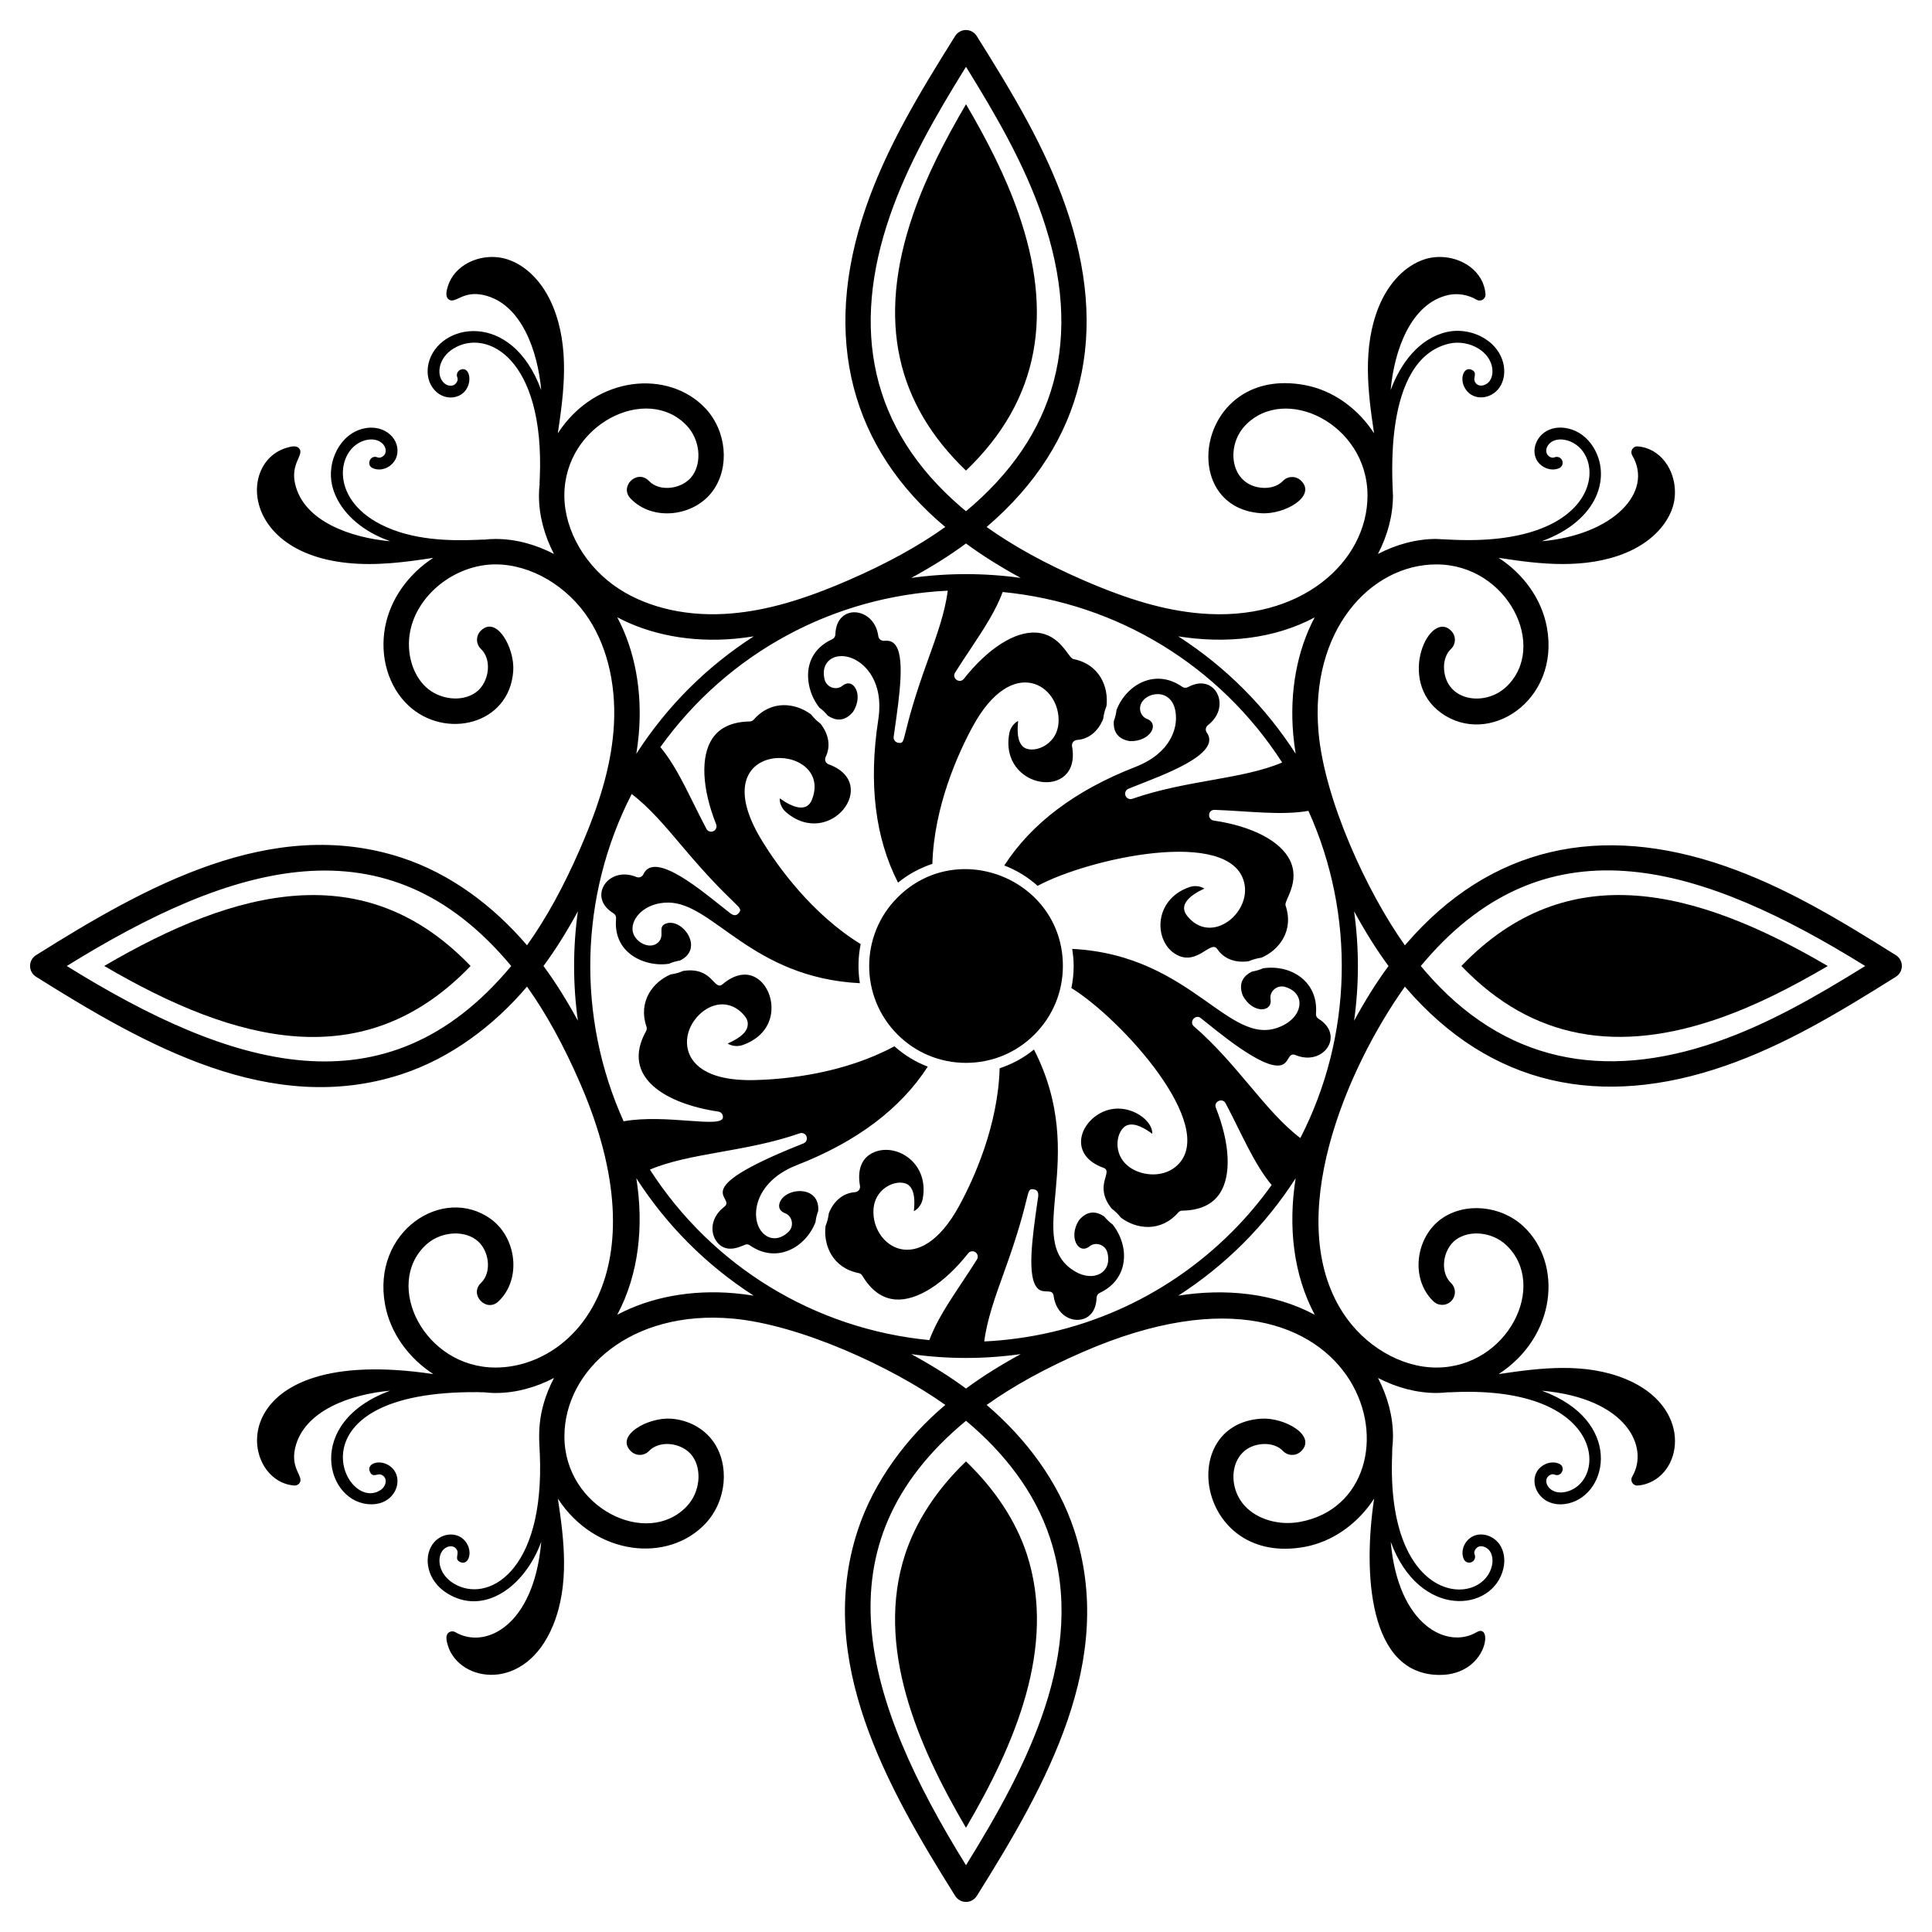
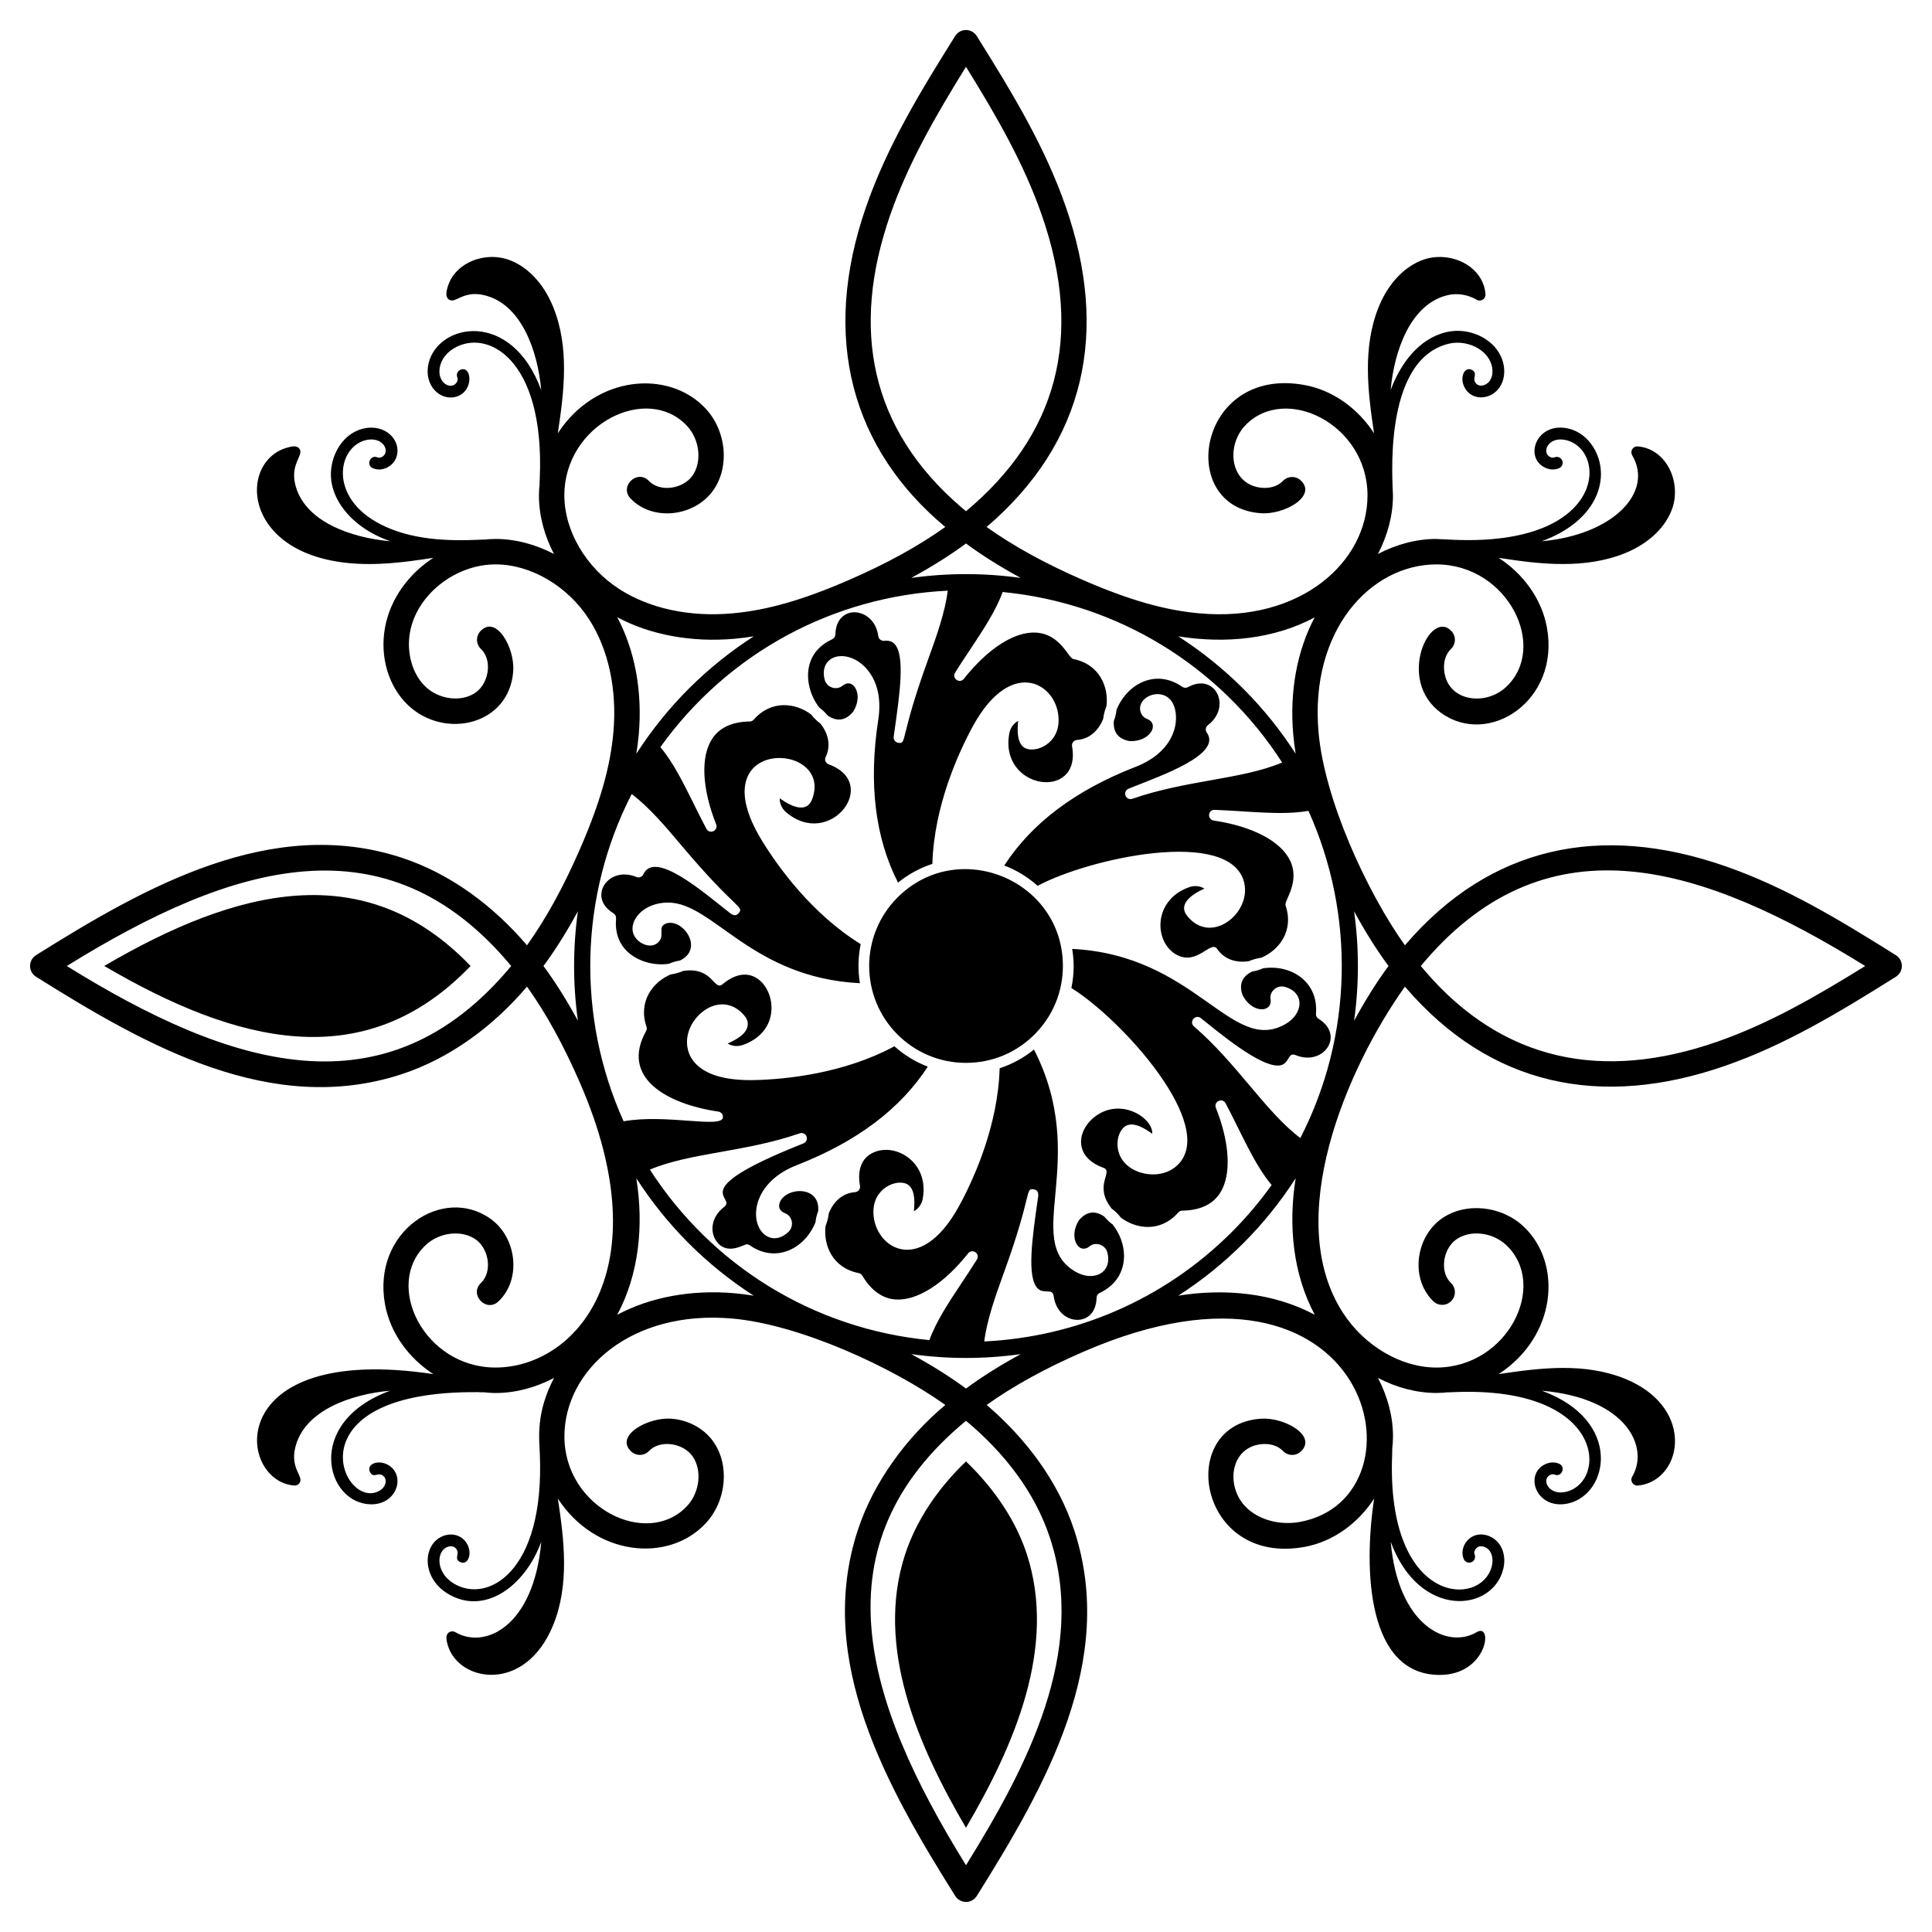
<svg xmlns="http://www.w3.org/2000/svg" fill="#000000" width="800px" height="800px" version="1.1" viewBox="144 144 512 512">
  <g>
-     <path d="m599.48 413.9c9.938-3.465 19.301-8.273 28.895-13.895-34.895-20.445-68.934-29.332-97.09-0.008 19.004 19.84 41.883 23.062 68.195 13.902z" />
    <path d="m171.62 399.99c35.016 20.52 68.98 29.281 97.09 0.008-27.988-29.211-62.039-20.539-97.09-0.008z" />
    <path d="m399.99 628.38c12.871-21.965 24.129-47.906 16.137-72.492-2.867-8.746-8.41-17.188-16.129-24.598-7.695 7.371-13.242 15.82-16.129 24.625-7.996 24.461 3.297 50.574 16.121 72.465z" />
-     <path d="m413.9 200.52c-3.461-9.938-8.273-19.301-13.895-28.895-5.648 9.641-10.48 19.023-13.918 28.895-10.055 28.883-4.168 50.84 13.91 68.195 19.871-19.035 23.043-41.934 13.902-68.195z" />
    <path d="m400 425.67c6.859 0 13.305-2.668 18.152-7.519 4.848-4.848 7.523-11.297 7.523-18.152 0-22.762-27.715-34.266-43.828-18.152-10.008 10.008-10.008 26.297 0 36.305 4.848 4.852 11.293 7.519 18.152 7.519z" />
    <path d="m242.41 542.66c7.16 0 9.227-8.25 4.031-10.645-2.512-1.156-5.269 0.074-4.441 1.965 0.809 1.844 1.977 0.336 3.133 0.875 1.68 0.773 1.234 2.977-0.207 3.969-9.742 6.695-25.203-26.324 25.75-25.891 0.988 0.039 0.871 0.066 1.516 0.035 2.043 0.223 3.578 0.191 3.188 0.191 5.316-0.008 10.586-1.461 15.438-3.984-4.84 9.312-3.926 15.871-3.758 20.16 1.324 31.453-14.016 39.805-22.93 34.238-3.812-2.383-4.379-6.441-2.957-8.508 0.98-1.426 3.195-1.898 3.969-0.211 0.523 1.121-0.844 2.383 0.883 3.137 1.938 0.844 3.09-2.008 1.961-4.449-1.82-3.926-7.023-3.684-9.387-0.246-2.426 3.519-1.473 9.594 3.879 12.934 9.812 6.125 20.625-1.801 24.965-13.645-1.988 22.586-15.023 28.547-22.781 23.953-0.492-0.297-1.129-0.289-1.625 0.02-1.129 0.703-0.723 2.305-0.305 3.652 3.082 9.66 20.5 12.473 27.848-5.504 4.398-10.77 2.902-22.699 1.262-33.555 9.914 15.234 29.195 17.117 39.086 6.637 5.637-5.984 6.531-15.578 2.039-21.84-2.461-3.434-6.617-5.672-11.121-5.984-6.215-0.418-14.973 4.516-10.609 8.668 1.352 1.285 3.477 1.234 4.766-0.117 1.246-1.312 3.219-1.969 5.379-1.828 2.484 0.176 4.828 1.395 6.113 3.191 2.637 3.672 1.977 9.641-1.473 13.293-10.5 11.148-32.477 0.477-32.449-18.547 0.035-17.523 17.602-33.566 44.484-31.195 17.785 1.57 42.227 12.75 56.465 22.895-10.07 8.418-18.977 20.242-23.234 33.281-11.223 34.391 7.664 67.852 25.859 96.848 0.617 0.98 1.695 1.578 2.852 1.578 1.16 0 2.234-0.598 2.852-1.578 18.426-29.375 37.09-62.426 25.855-96.848-4.273-13.078-12.859-24.41-23.234-33.281 7.129-5.078 15.574-9.723 25.578-14.07 77.02-33.477 92.289 38.645 57.477 45.062-5.512 1.02-11.227-0.609-14.555-4.141-5.293-5.613-3.852-15.891 4.648-16.484 2.176-0.141 4.129 0.516 5.375 1.828 1.293 1.352 3.418 1.402 4.766 0.117 4.332-4.125-4.316-9.09-10.605-8.668-22.754 1.574-16.785 39.18 11.594 33.973 7.559-1.395 14.156-6.254 18.406-12.789-2.894 19.211-1.727 46.723 17.395 46.723 12.625 0 14.273-13.996 9.777-11.336-7.727 4.586-20.816-1.68-22.777-23.953 7.562 20.637 27.184 18.719 29.867 7.047 0.531-2.316 0.16-4.629-1.02-6.344-1.441-2.086-4.125-3.109-6.371-2.43-1.297 0.391-2.422 1.395-3.016 2.684-0.551 1.195-0.586 2.519-0.098 3.641 0.348 0.789 1.281 1.152 2.062 0.801 0.793-0.348 1.152-1.27 0.805-2.062-0.133-0.297-0.105-0.688 0.07-1.07 0.219-0.48 0.637-0.863 1.078-1 0.965-0.285 2.215 0.227 2.894 1.211 0.672 0.98 0.879 2.426 0.547 3.867-2.602 11.258-28.156 10.773-26.434-29.602 0-0.008-0.004-0.012-0.004-0.02 0.016-0.441 0.039-1.449 0.031-1.512 0.117-1.055 0.195-2.117 0.191-3.191-0.008-5.316-1.457-10.586-3.981-15.438 4.852 2.523 10.125 3.973 15.438 3.984h0.051c1.055 0 2.102-0.078 3.141-0.191 0.062 0.004 0.125 0.031 0.191 0.027 0.441-0.016 0.883-0.047 1.324-0.062 0.008 0 0.012 0.004 0.02 0 40.242-1.676 40.82 23.863 29.605 26.438-4.555 1.055-6.602-3.356-4.082-4.519 0.379-0.176 0.77-0.203 1.07-0.074 1.883 0.84 3.16-2.027 1.254-2.863-1.113-0.488-2.441-0.457-3.637 0.098-5.848 2.695-2.367 12.324 6.094 10.41 10.734-2.473 14.461-21.992-7.051-29.867 22.613 1.988 28.535 15.051 23.953 22.777-0.617 1.035 0.125 2.363 1.344 2.363 0.398 0 1.395-0.141 2.324-0.43 10.047-3.199 12.145-20.617-5.504-27.844-10.781-4.398-22.648-2.898-33.559-1.262 15.375-10.008 16.992-29.324 6.641-39.086-5.984-5.641-15.578-6.535-21.844-2.043-3.43 2.461-5.668 6.617-5.984 11.121-0.293 4.18 1.133 8.094 3.906 10.73 1.344 1.277 3.481 1.234 4.758-0.117 1.285-1.344 1.23-3.477-0.117-4.762-1.309-1.25-1.98-3.215-1.824-5.383 0.172-2.484 1.391-4.828 3.188-6.113 3.676-2.641 9.637-1.98 13.293 1.469 11.238 10.59 0.379 32.449-18.512 32.449h-0.035c-9.363-0.016-19.09-5.746-24.785-14.594-15.918-24.746 0.836-64.383 16.477-86.355 0.078 0.09 0.152 0.176 0.227 0.266 22.473 26.105 51.746 32.168 84.668 20.711 15.812-5.5 29.84-13.941 45.227-23.594 0.98-0.617 1.574-1.695 1.574-2.856 0-1.156-0.594-2.238-1.574-2.852-15.391-9.656-29.418-18.094-45.227-23.594-33.059-11.504-62.285-5.297-84.668 20.707-0.074 0.09-0.148 0.18-0.227 0.266-10.129-14.227-21.32-38.645-22.891-56.469-2.379-26.926 13.738-44.449 31.199-44.477h0.035c18.918 0 29.73 21.875 18.512 32.445-5.625 5.297-15.895 3.856-16.48-4.652-0.148-2.168 0.516-4.129 1.824-5.379 1.348-1.281 1.398-3.418 0.117-4.762-5.668-5.981-14.746 13.078-2.68 21.734 12.641 9.074 31.562-3.312 27.988-22.719-1.395-7.559-6.25-14.156-12.781-18.406 5.629 0.848 11.09 1.637 16.984 1.637 5.43 0 11.172-0.695 16.574-2.902 6.32-2.586 10.895-7.008 12.551-12.137 1.059-3.289 0.727-7.133-0.887-10.273-1.375-2.672-3.562-4.602-6.176-5.438-0.711-0.219-1.445-0.359-2.188-0.418-0.637-0.051-1.141 0.234-1.453 0.73-0.309 0.496-0.316 1.125-0.02 1.625 5.805 9.801-5.117 21.117-23.973 22.777 15.203-5.562 18.426-17.316 13.656-24.961-1.59-2.551-3.93-4.293-6.594-4.906-8.441-1.93-11.934 7.727-6.086 10.41 1.191 0.551 2.516 0.586 3.633 0.094 0.793-0.344 1.152-1.27 0.805-2.059-0.348-0.793-1.262-1.152-2.062-0.805-0.398 0.172-0.844 0.035-1.07-0.07-2.434-1.125-0.645-5.582 4.082-4.523 11.215 2.586 10.84 28.125-29.602 26.438h-0.012c-0.391-0.016-5.301-0.246-4.715-0.227-5.316 0.008-10.586 1.461-15.438 3.981 2.523-4.856 3.973-10.125 3.981-15.438 0.004-2.852-3.055-36.129 14.906-40.309 2.566-0.594 5.488-0.094 7.797 1.344 3.805 2.375 4.383 6.434 2.961 8.504-0.953 1.379-3.176 1.922-3.973 0.211-0.516-1.121 0.852-2.371-0.879-3.133-1.91-0.852-3.102 1.984-1.965 4.441 1.816 3.918 7.012 3.695 9.391 0.25 2.426-3.527 1.461-9.602-3.883-12.934-2.996-1.875-6.797-2.523-10.16-1.738-7.277 1.691-12.215 8.312-14.805 15.379 0.91-10.312 5.238-22.988 15.309-25.211 2.457-0.539 5.238-0.066 7.469 1.258 0.5 0.301 1.125 0.293 1.625-0.016 0.496-0.309 0.781-0.867 0.734-1.449-0.059-0.738-0.199-1.477-0.426-2.207-0.828-2.598-2.758-4.789-5.434-6.16-3.141-1.617-6.981-1.945-10.273-0.887-5.125 1.656-9.551 6.231-12.141 12.551-4.41 10.805-2.891 22.727-1.262 33.559-4.25-6.535-10.848-11.395-18.406-12.785-28.422-5.223-34.254 32.402-11.594 33.969 6.273 0.461 14.93-4.551 10.605-8.664-1.344-1.277-3.473-1.23-4.766 0.117-1.246 1.309-3.211 1.961-5.375 1.828-8.547-0.598-9.887-10.926-4.652-16.484 10.512-11.137 32.48-0.48 32.453 18.551-0.027 17.484-17.602 33.602-44.48 31.195-9.195-0.812-18.723-3.531-30.887-8.824-10.004-4.348-18.449-8.988-25.578-14.066 26.254-22.441 32.504-51.754 20.973-84.898-5.492-15.789-13.938-29.824-23.594-45.227-0.617-0.98-1.691-1.578-2.852-1.578-1.16 0-2.234 0.598-2.852 1.578-9.656 15.395-18.102 29.422-23.598 45.227-12.199 35.062-3.606 64.352 20.973 84.898-7.125 5.078-15.57 9.719-25.578 14.066-12.168 5.289-21.695 8.012-30.887 8.824-11.281 1.012-21.906-1.281-29.887-6.414-8.852-5.695-14.578-15.422-14.598-24.785-0.027-18.98 21.914-29.734 32.449-18.547 3.445 3.656 4.106 9.621 1.473 13.297-2.539 3.535-8.625 4.379-11.496 1.363-3.074-3.223-7.953 1.41-4.883 4.644 5.879 6.168 16.918 4.805 21.852-2.078 4.496-6.266 3.598-15.863-2.039-21.844-9.723-10.305-29.031-8.809-39.086 6.641 1.656-10.957 3.148-22.758-1.262-33.559-2.582-6.32-7.008-10.895-12.137-12.551-3.301-1.062-7.133-0.73-10.281 0.887-2.672 1.375-4.598 3.562-5.434 6.176-0.414 1.328-0.805 2.941 0.309 3.641 1.75 1.09 3.633-2.445 9.098-1.238 10.07 2.231 14.398 14.891 15.309 25.215-7.91-21.586-27.406-17.738-29.867-7.051-1.34 5.82 3.16 10.055 7.391 8.773 4.754-1.43 4.074-8.422 1.055-7.125-0.793 0.344-1.148 1.27-0.805 2.059 0.32 0.734-0.328 1.82-1.148 2.074-1.977 0.582-4.234-1.645-3.445-5.082 0.426-1.844 1.672-3.488 3.508-4.633 8.832-5.516 24.266 2.504 22.93 34.238-0.02 0.445-0.051 0.895-0.062 1.34 0 0.066 0.027 0.125 0.031 0.191-0.117 1.055-0.195 2.117-0.191 3.191 0.008 5.316 1.457 10.586 3.981 15.438-4.852-2.519-10.125-3.973-15.441-3.981h-0.047c-1.059 0-2.109 0.078-3.152 0.191-0.062-0.004-0.117-0.031-0.184-0.027-0.445 0.016-0.891 0.047-1.332 0.062h-0.012c-7.606 0.316-17.43 0.148-25.707-4.066-14.051-7.144-11.477-20.629-3.898-22.371 3.461-0.797 5.664 1.504 5.086 3.441-0.246 0.816-1.332 1.477-2.07 1.152-1.898-0.828-3.152 2.035-1.254 2.863 2.516 1.102 5.555-0.555 6.32-3.113 1.281-4.254-2.953-8.727-8.777-7.391-6.266 1.441-9.781 8.801-8.324 15.066 1.223 5.254 5.414 10.043 11.504 13.141 1.273 0.648 2.578 1.18 3.898 1.66-10.238-0.898-22.992-5.191-25.234-15.309-1.16-5.227 2.258-7.465 1.238-9.094-0.688-1.113-2.152-0.773-3.656-0.309-13.312 4.242-11.297 30.75 22.074 30.75 3.906 0 7.644-0.363 10.973-0.781 2.004-0.254 4.008-0.555 6.012-0.859-6.531 4.254-11.387 10.852-12.781 18.41-1.445 7.82 0.91 15.742 6.141 20.676 9.715 9.164 26.832 5.223 27.828-9.086 0.434-6.219-4.523-14.945-8.668-10.605-1.281 1.348-1.23 3.481 0.121 4.762 1.312 1.25 1.98 3.207 1.828 5.379-0.172 2.488-1.395 4.832-3.191 6.121-3.668 2.637-9.637 1.973-13.293-1.473-3.531-3.328-5.156-9.043-4.141-14.555 1.82-9.875 11.977-17.895 22.652-17.895h0.035c9.363 0.016 19.09 5.746 24.785 14.594 5.133 7.981 7.41 18.594 6.414 29.883-0.809 9.188-3.531 18.719-8.824 30.891-4.344 10.004-8.984 18.449-14.066 25.578-8.957-10.488-20.328-19.004-33.277-23.234-34.387-11.234-67.895 7.695-96.844 25.855-0.984 0.617-1.578 1.695-1.578 2.852 0 1.16 0.594 2.238 1.578 2.856 29.211 18.324 62.34 37.113 96.844 25.855 12.922-4.219 24.418-12.801 33.277-23.234 5.082 7.133 9.723 15.574 14.066 25.578 21.707 49.922-1.477 75.336-22.371 75.371h-0.035c-18.918 0-29.73-21.879-18.512-32.449 3.656-3.445 9.625-4.106 13.293-1.469 3.512 2.516 4.406 8.602 1.363 11.496-3.234 3.078 1.426 7.953 4.644 4.879 6.184-5.879 4.793-16.926-2.078-21.848-12.641-9.074-31.562 3.309-27.988 22.719 1.395 7.559 6.25 14.156 12.785 18.41-56.016-8.41-52.215 28.379-36.848 29.531 0.543 0.051 1.129-0.219 1.449-0.734 1.059-1.719-2.445-3.676-1.242-9.09 2.234-10.086 14.906-14.398 25.203-15.309-22.973 8.418-17.051 30.102-4.981 30.102zm279.25-144c33.125-38.477 73.918-25.148 116.64 1.344-13.273 8.234-25.688 15.355-39.285 20.086-30.16 10.484-56.613 5.363-77.352-18.746-0.383-0.441-0.758-0.887-1.133-1.344 0.375-0.449 0.75-0.898 1.133-1.34zm-359.96 1.344c43.852-27.176 84.781-39.703 117.78 0-33.25 39.961-74.484 26.848-117.78 0zm135.45 14.496c-2.894-5.309-5.914-10.16-9.121-14.5 3.211-4.336 6.231-9.188 9.121-14.5-1.344 9.621-1.344 19.387 0 29zm41.5 72.223c-11.414-1.004-22.293 1.023-31.07 5.703 5.738-10.766 7.066-23.574 5.055-36.176 7.883 12.238 18.281 22.852 31.117 31.121-1.684-0.27-3.383-0.496-5.102-0.648zm83.652 64.977c9.812 30.039-6.043 60.375-22.301 86.605-27.008-43.539-39.84-84.844 0-117.78 10.082 8.406 18.281 18.859 22.301 31.172zm-22.301-39.719c-4.34-3.211-9.191-6.231-14.504-9.125 9.781 1.367 19.379 1.344 29.004 0-5.309 2.891-10.16 5.914-14.5 9.125zm56.25-24.613c6.106-3.93 11.895-8.543 17.23-13.883 5.336-5.336 9.949-11.125 13.883-17.23-2.019 12.664-0.656 25.453 5.055 36.168-10.984-5.856-23.906-7.012-36.168-5.055zm46.598-101.87c2.894 5.316 5.918 10.168 9.125 14.508-3.211 4.336-6.231 9.191-9.125 14.508 1.344-9.621 1.344-19.395 0-29.016zm-10.449-77.875c-4.66 8.77-6.684 19.633-5.676 31.031 0.152 1.715 0.375 3.414 0.645 5.098-7.816-12.141-18.18-22.781-31.117-31.113 12.559 2.004 25.355 0.727 36.148-5.016zm-112.49-106.63c4.731-13.59 11.852-26.004 20.09-39.289 8.234 13.289 15.359 25.707 20.086 39.289 11.426 32.84 3.648 58.672-20.086 78.488-0.457-0.375-0.902-0.754-1.344-1.133-24.102-20.742-29.238-47.203-18.746-77.355zm20.09 87.035c4.34 3.211 9.191 6.234 14.504 9.129-9.621-1.344-19.395-1.344-29.016 0 5.316-2.894 10.172-5.918 14.512-9.129zm-61.352 25.254c1.719-0.152 3.422-0.375 5.106-0.645-12.164 7.836-22.805 18.207-31.121 31.121 0.27-1.684 0.492-3.387 0.645-5.106 1.008-11.418-1.023-22.297-5.703-31.074 8.785 4.68 19.68 6.711 31.074 5.703zm-27.246 41.145c4.606 3.473 8.871 8.488 13.348 13.809 14.215 16.879 16.539 15.902 15.008 17.758-1.184 1.43-2.668-0.441-3.059-0.625-6.285-4.93-19.23-16.148-22.191-9.68-0.32 0.699-1.133 1.016-1.84 0.727-4.055-1.672-7.481 0.012-8.77 2.535-1.02 2-0.848 4.914 2.691 7.094 0.461 0.281 0.723 0.797 0.672 1.336-0.312 3.668 0.715 6.648 3.062 8.855 2.684 2.519 6.981 3.769 10.969 3.172 0.742-0.355 1.824-0.676 2.934-0.871 6.512-3.172 0.66-11.199-3.594-9.832-2.633 0.844-0.211 3.144-2.223 5.055-2.219 2.098-6.394-0.145-6.762-3.152-0.406-3.359 3.344-7.418 9.406-7.418 11.934 0 22.039 19.914 50.824 21.367-0.551-3.434-0.488-6.945 0.215-10.359-12.949-7.988-21.938-20.504-26.191-27.461-16.98-27.758 19.301-26.391 13.293-10.871-1.367 3.594-5.234 2.09-8.559-0.301-0.051 1.316 0.551 2.688 1.641 3.641 11.59 9.992 25.23-7.633 11.328-12.648-0.383-0.137-0.688-0.43-0.84-0.805s-0.133-0.797 0.043-1.16c1.371-2.789 0.863-6-1.387-8.832-0.887-0.656-1.727-1.477-2.492-2.438-4.059-3.039-10.496-3.957-15.18 1.387-0.266 0.305-0.645 0.48-1.051 0.488-4.625 0.066-7.965 1.59-9.922 4.523-3.152 4.719-2.773 13.215 1.012 22.73 0.281 0.703-0.043 1.504-0.727 1.82-0.68 0.32-1.5 0.047-1.855-0.625-1.207-2.273-2.332-4.551-3.434-6.773-2.789-5.637-5.461-10.961-8.77-14.879 17.973-25.066 45.953-40.008 76.16-41.461-0.711 5.715-2.91 11.902-5.273 18.426-7.582 20.922-5.465 22.289-7.875 21.879-0.766-0.125-1.289-0.84-1.18-1.605l0.195-1.375c1.418-9.945 2.883-20.227 0.016-23.227-0.402-0.422-1.145-0.973-2.734-0.812-0.777 0.059-1.449-0.473-1.547-1.23-0.578-4.348-3.816-6.441-6.582-6.328-2.242 0.117-4.68 1.723-4.797 5.879-0.02 0.539-0.336 1.02-0.82 1.25-3.336 1.562-5.402 3.945-6.137 7.078-0.844 3.586 0.23 7.934 2.734 11.082 0.68 0.465 1.496 1.242 2.223 2.109 1.746 1.176 4.269 1.891 6.688-1.023 1.812-2.852 1.391-5.773 0.035-7.004-0.82-0.742-1.812-0.703-2.816 0.078-0.699 0.605-1.711 0.812-2.672 0.527-1-0.297-1.773-1.066-2.066-2.055-0.609-2.301-0.086-4.242 1.414-5.371 0.836-0.629 1.891-0.938 3.035-0.938 1.32 0 2.766 0.414 4.137 1.234 1.723 1.031 7.219 5.215 5.598 15.703-2.594 16.895-0.789 31.277 5.25 43.094 2.723-2.227 5.805-3.887 9.098-4.969 0.445-15.199 6.789-29.234 10.688-36.395 10.574-19.453 23.371-10.891 22.746-1.027-0.398 6.305-7.211 8.461-9.465 6.309-1.496-1.43-1.496-4.172-1.238-6.773-1.16 0.613-2.051 1.824-2.332 3.238-2.852 15.047 19.242 18.117 16.617 3.484-0.148-0.84 0.465-1.617 1.309-1.676 3.098-0.211 5.625-2.254 6.953-5.617 0.121-1.086 0.41-2.223 0.867-3.375 0.605-5.035-1.816-11.07-8.793-12.457-1.336-0.266-3.371-6.578-9.824-6.996-5.672-0.387-12.828 4.207-19.18 12.238-1.113 1.406-3.273-0.129-2.32-1.641 1.34-2.144 2.727-4.227 4.078-6.258 3.492-5.258 6.773-10.258 8.52-15.102 30.422 2.949 57.559 19.547 74.07 45.184-10.641 4.516-25.367 4.617-39.711 9.621-0.738 0.25-1.531-0.121-1.805-0.848-0.273-0.727 0.082-1.531 0.801-1.82l1.277-0.516c7.391-2.969 23.59-8.598 19.469-14.371-0.445-0.625-0.316-1.488 0.293-1.957 3.481-2.676 3.734-6.488 2.188-8.867-1.227-1.883-3.848-3.188-7.484-1.215-0.473 0.258-1.051 0.223-1.496-0.086-7.094-4.949-14.742-0.691-17.43 6.133-0.062 0.824-0.328 1.922-0.715 2.977-0.148 2.102 0.492 4.648 4.227 5.277 5.344 0.223 8.027-4.504 4.613-5.867-0.879-0.312-1.562-1.09-1.797-2.059-1.152-4.891 9.602-7.856 9.438 2.082-0.035 2.008-0.906 8.859-10.801 12.703-15.934 6.203-27.488 14.957-34.707 26.105 3.227 1.223 6.211 3.043 8.84 5.394 13.523-7.293 51.09-15.59 54.723-0.918 2.016 8.098-8.727 16.797-15.074 8.914-2.426-2.984 0.82-5.582 4.543-7.262-1.113-0.703-2.606-0.867-3.973-0.402-9.836 3.434-9.434 14.883-3.195 18.031 5.398 2.727 8.895-4.106 10.586-1.605 1.734 2.578 4.769 3.742 8.348 3.215 1.004-0.441 2.137-0.758 3.356-0.938 4.656-1.992 8.672-7.113 6.387-13.844-0.438-1.277 4.012-6.191 1.148-12-2.508-5.086-10.059-9.012-20.188-10.492-0.75-0.109-1.285-0.785-1.215-1.539 0.066-0.754 0.535-1.301 1.473-1.297 8.852 0.32 17.723 1.535 24.848 0.262 12.457 27.562 11.746 59.668-2.144 86.711-9.211-6.941-16.703-19.676-28.188-29.582-1.406-1.215 0.379-3.336 1.809-2.199 3.992 3.129 16.301 13.66 21.199 12.484 2.312-0.562 1.867-3.523 3.91-2.688 7.422 3.074 13.16-5.269 6.078-9.629-0.461-0.281-0.719-0.801-0.672-1.336 0.719-8.41-6.527-13.156-14.027-12.031-0.746 0.355-1.828 0.676-2.934 0.871-1.895 0.926-3.777 2.754-2.457 6.301 2.535 4.867 7.902 4.606 7.387 1.059-0.363-1.977 1.551-3.852 3.699-3.34 5.477 1.484 5.082 7.203 0.102 9.973-14.281 7.93-23.586-18.344-56.371-20.012 0.238 1.496 0.391 3.012 0.391 4.555 0 1.98-0.211 3.926-0.602 5.82 13.234 8.172 38.953 36.496 28.129 46.918-3.457 3.34-9.047 3-12.445 0.742-5.297-3.519-3.695-10.48-0.734-11.352 1.996-0.586 4.363 0.789 6.484 2.312 0.156-3.988-7.07-8.781-13.375-5.668-6.254 3.082-8.488 11.465 0.41 14.676 2.852 1.02-2.746 4.582 2.188 10.805 0.887 0.648 1.723 1.469 2.488 2.43 4.055 3.043 10.496 3.961 15.184-1.387 0.266-0.305 0.645-0.48 1.051-0.484 4.625-0.07 7.965-1.59 9.922-4.523 3.148-4.715 2.769-13.215-1.012-22.73-0.66-1.66 1.746-2.773 2.582-1.191 4.148 7.828 7.543 16.129 12.199 21.652-3.125 4.356-6.621 8.527-10.535 12.438-18.199 18.199-41.742 27.871-65.625 29.02 0.711-5.719 2.914-11.91 5.277-18.434 7.617-21.039 5.445-22.238 7.875-21.871 1.832 0.305 0.949 2.566 0.98 2.965-1.418 9.953-2.887 20.242-0.02 23.242 1.621 1.691 3.988-0.125 4.277 2.043 0.582 4.348 3.746 6.504 6.586 6.324 2.238-0.117 4.676-1.723 4.793-5.879 0.02-0.539 0.336-1.023 0.82-1.25 7.824-3.66 7.984-12.406 3.406-18.164-0.68-0.469-1.496-1.242-2.223-2.106-1.734-1.18-4.266-1.898-6.688 1.027-2.859 4.496-0.113 9.203 2.777 6.926 1.578-1.328 4.129-0.535 4.746 1.531 1.453 5.5-3.703 8-8.582 5.074-14.008-8.383 4.074-29.586-10.848-58.797-2.723 2.227-5.805 3.887-9.098 4.969-0.445 15.203-6.789 29.234-10.688 36.395-10.738 19.75-23.352 10.574-22.746 1.027 0.398-6.328 7.207-8.449 9.465-6.309 1.496 1.426 1.496 4.172 1.238 6.773 1.168-0.613 2.055-1.824 2.336-3.238 1.938-10.215-8.16-15.621-14.023-11.785-2.359 1.543-3.281 4.488-2.594 8.297 0.148 0.844-0.465 1.617-1.309 1.676-3.102 0.211-5.629 2.254-6.957 5.617-0.121 1.086-0.41 2.223-0.867 3.379-0.602 5.031 1.82 11.07 8.793 12.453 0.395 0.078 0.738 0.32 0.949 0.668 2.371 3.969 5.356 6.102 8.875 6.328 5.676 0.363 12.836-4.207 19.184-12.238 0.469-0.594 1.312-0.719 1.938-0.281 0.621 0.438 0.789 1.281 0.383 1.922-1.34 2.144-2.723 4.223-4.074 6.254-3.496 5.258-6.781 10.262-8.527 15.109-30.426-2.949-57.551-19.547-74.066-45.184 10.641-4.512 25.367-4.617 39.711-9.621 0.734-0.258 1.531 0.121 1.805 0.844 0.273 0.723-0.082 1.531-0.801 1.82l-1.281 0.516c-30.574 12.289-16.223 13.613-19.762 16.332-3.477 2.676-3.731 6.484-2.188 8.863 2.754 4.246 7.402 1.043 8.164 1.043 0.289 0 0.57 0.086 0.816 0.254 7.09 4.953 14.746 0.68 17.43-6.133 0.062-0.824 0.328-1.922 0.715-2.977 0.512-7.184-9.359-6.207-10.312-1.805-0.23 1.074 0.293 1.926 1.473 2.398 1.918 0.684 2.543 3.293 1.047 4.871-1.691 1.68-3.641 2.191-5.356 1.461-5.164-2.199-5.488-14.027 7.469-19.055 15.938-6.203 27.492-14.961 34.711-26.105-3.227-1.223-6.211-3.043-8.84-5.394-13.395 7.227-28.734 8.75-36.883 8.953-13.66 0.359-17.066-4.883-17.844-8.031-1.16-4.672 1.926-9.336 5.582-11.152 3.441-1.715 6.992-0.871 9.492 2.238 0.883 1.082 0.871 2.121 0.707 2.801-0.488 2.012-2.863 3.383-5.25 4.461 1.113 0.699 2.602 0.867 3.973 0.402 4.566-1.594 7.348-4.93 7.625-9.152 0.25-3.785-1.57-7.438-4.43-8.883-2.516-1.273-5.527-0.594-8.484 1.898-2.359 1.988-2.512-4.688-10.445-3.508-1.008 0.441-2.137 0.754-3.356 0.938-4.66 1.992-8.68 7.113-6.391 13.844 0.133 0.383 0.094 0.801-0.105 1.156-6.898 12.379 5.512 19.348 19.148 21.344 0.75 0.109 1.281 0.785 1.215 1.535-0.27 3.035-15.012-0.992-26.32 1.035-12.461-27.582-11.746-59.684 2.141-86.727z" />
  </g>
</svg>